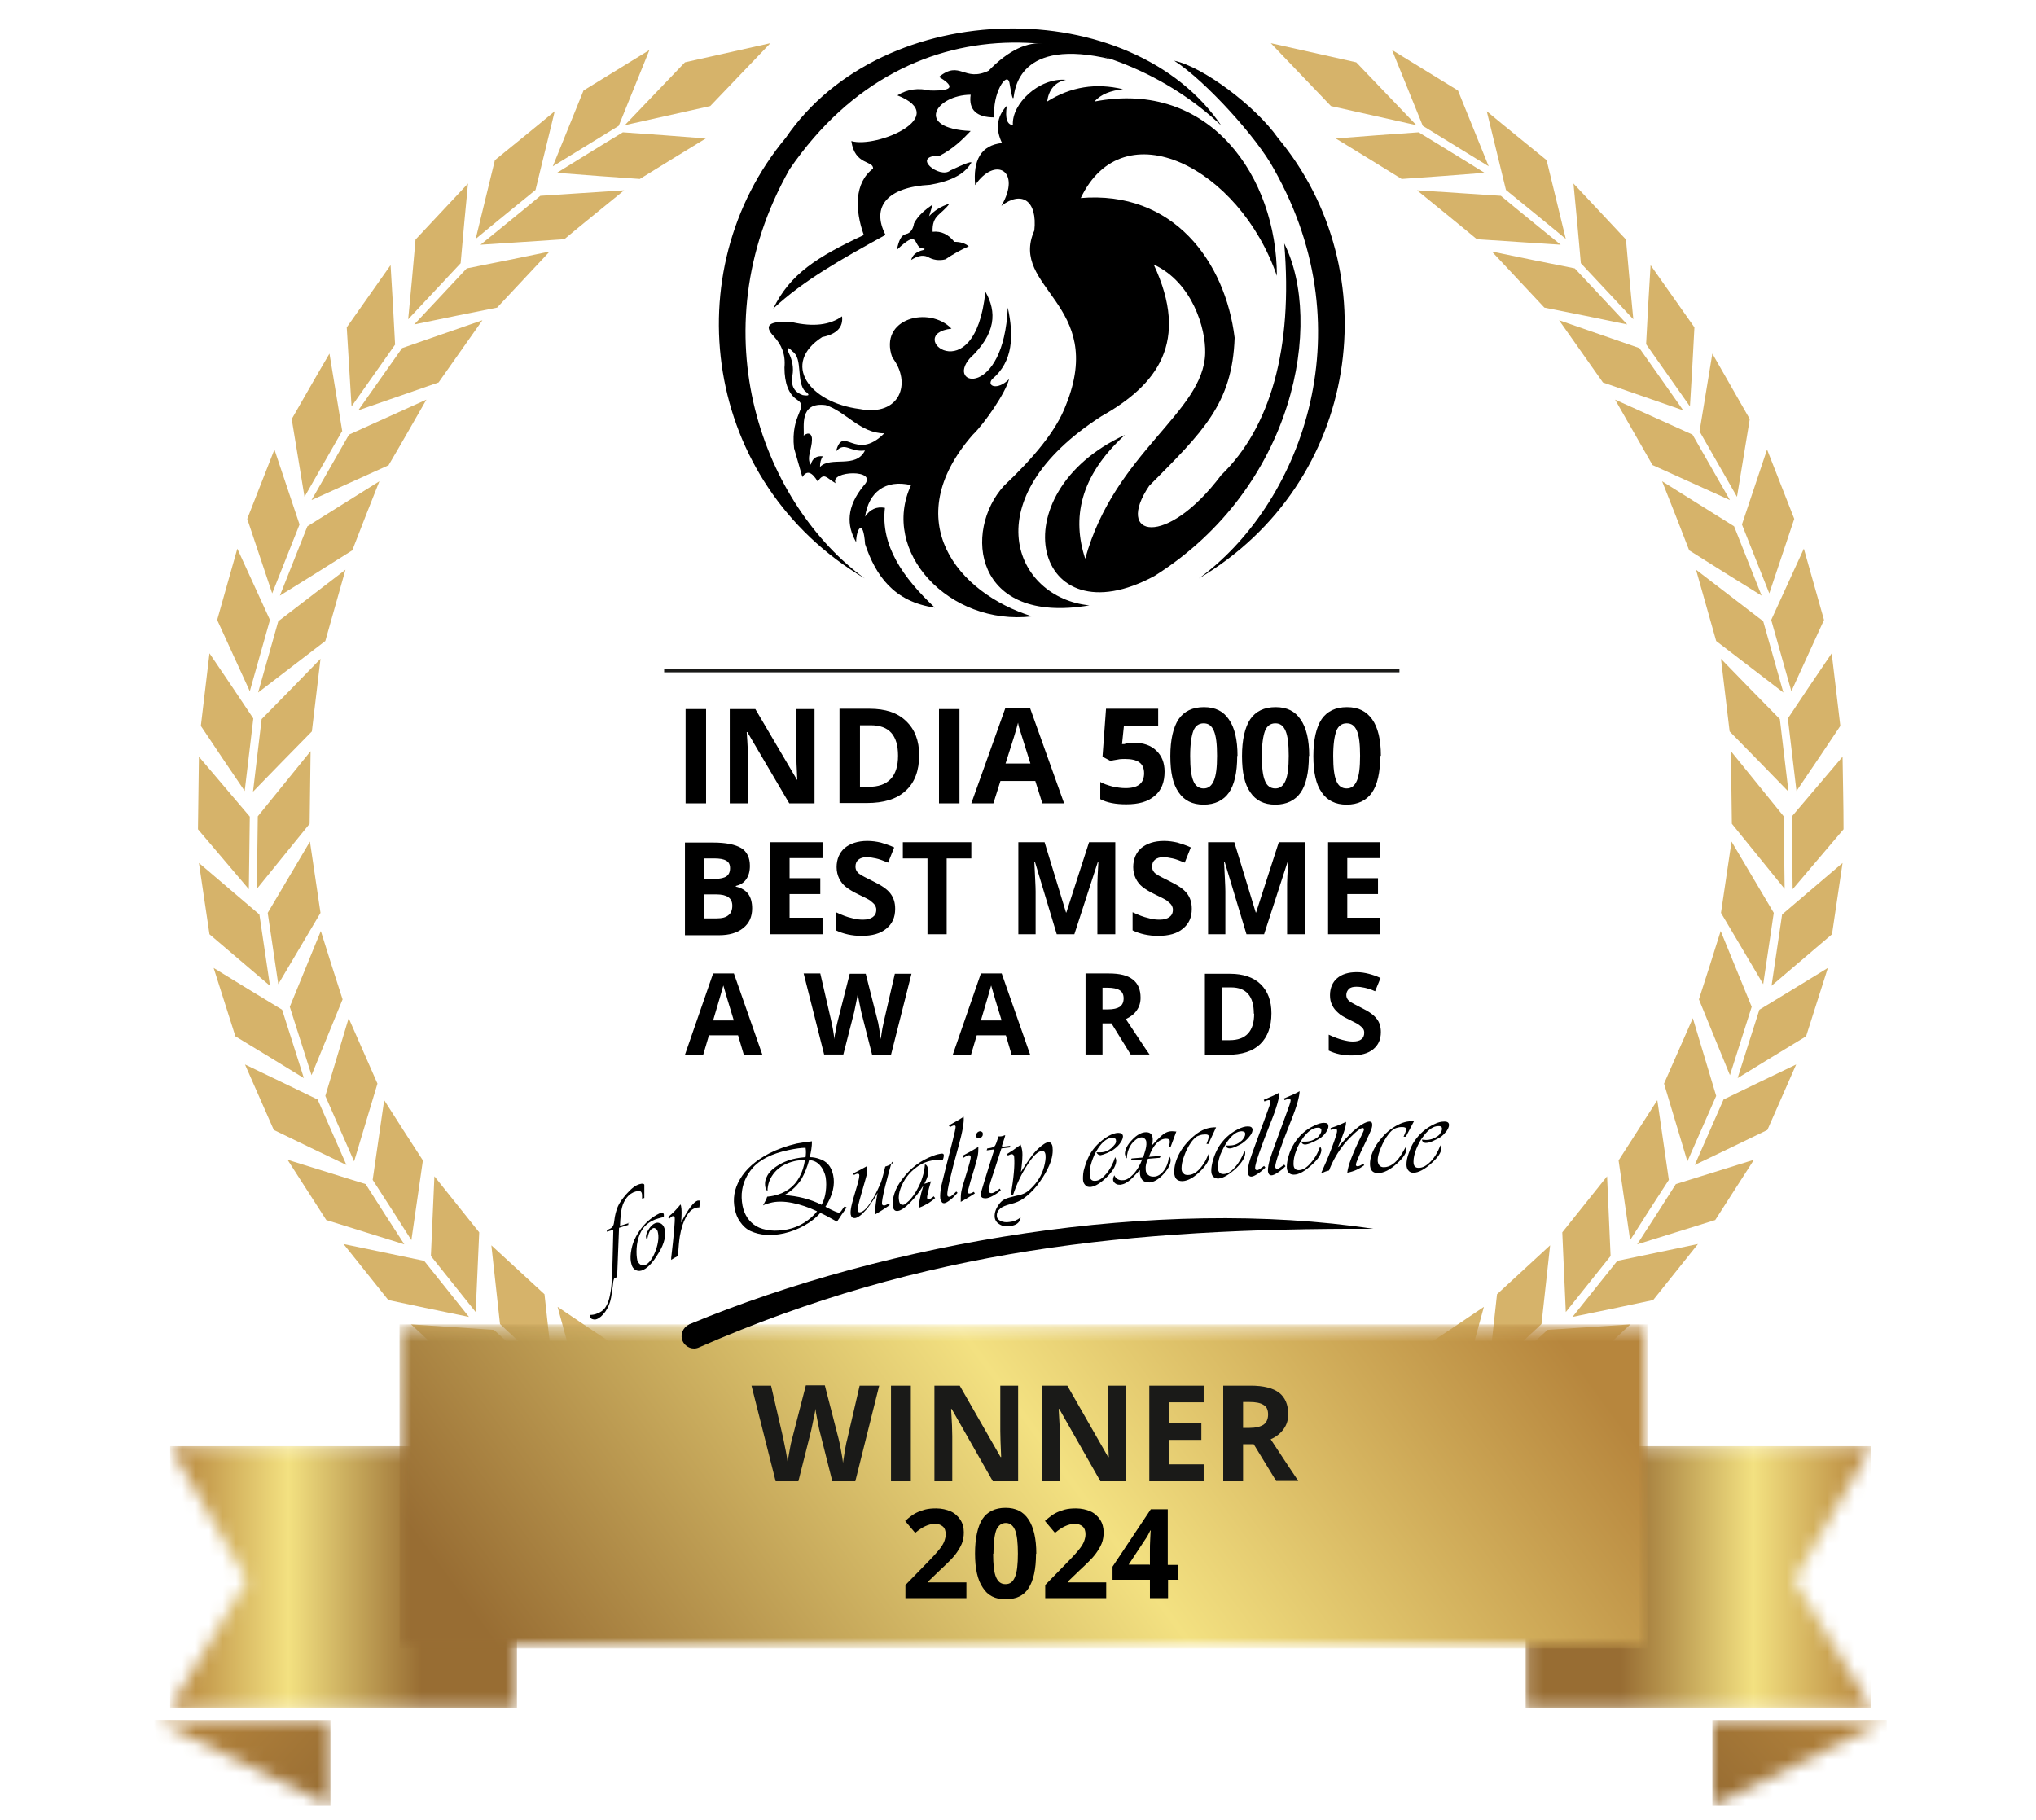
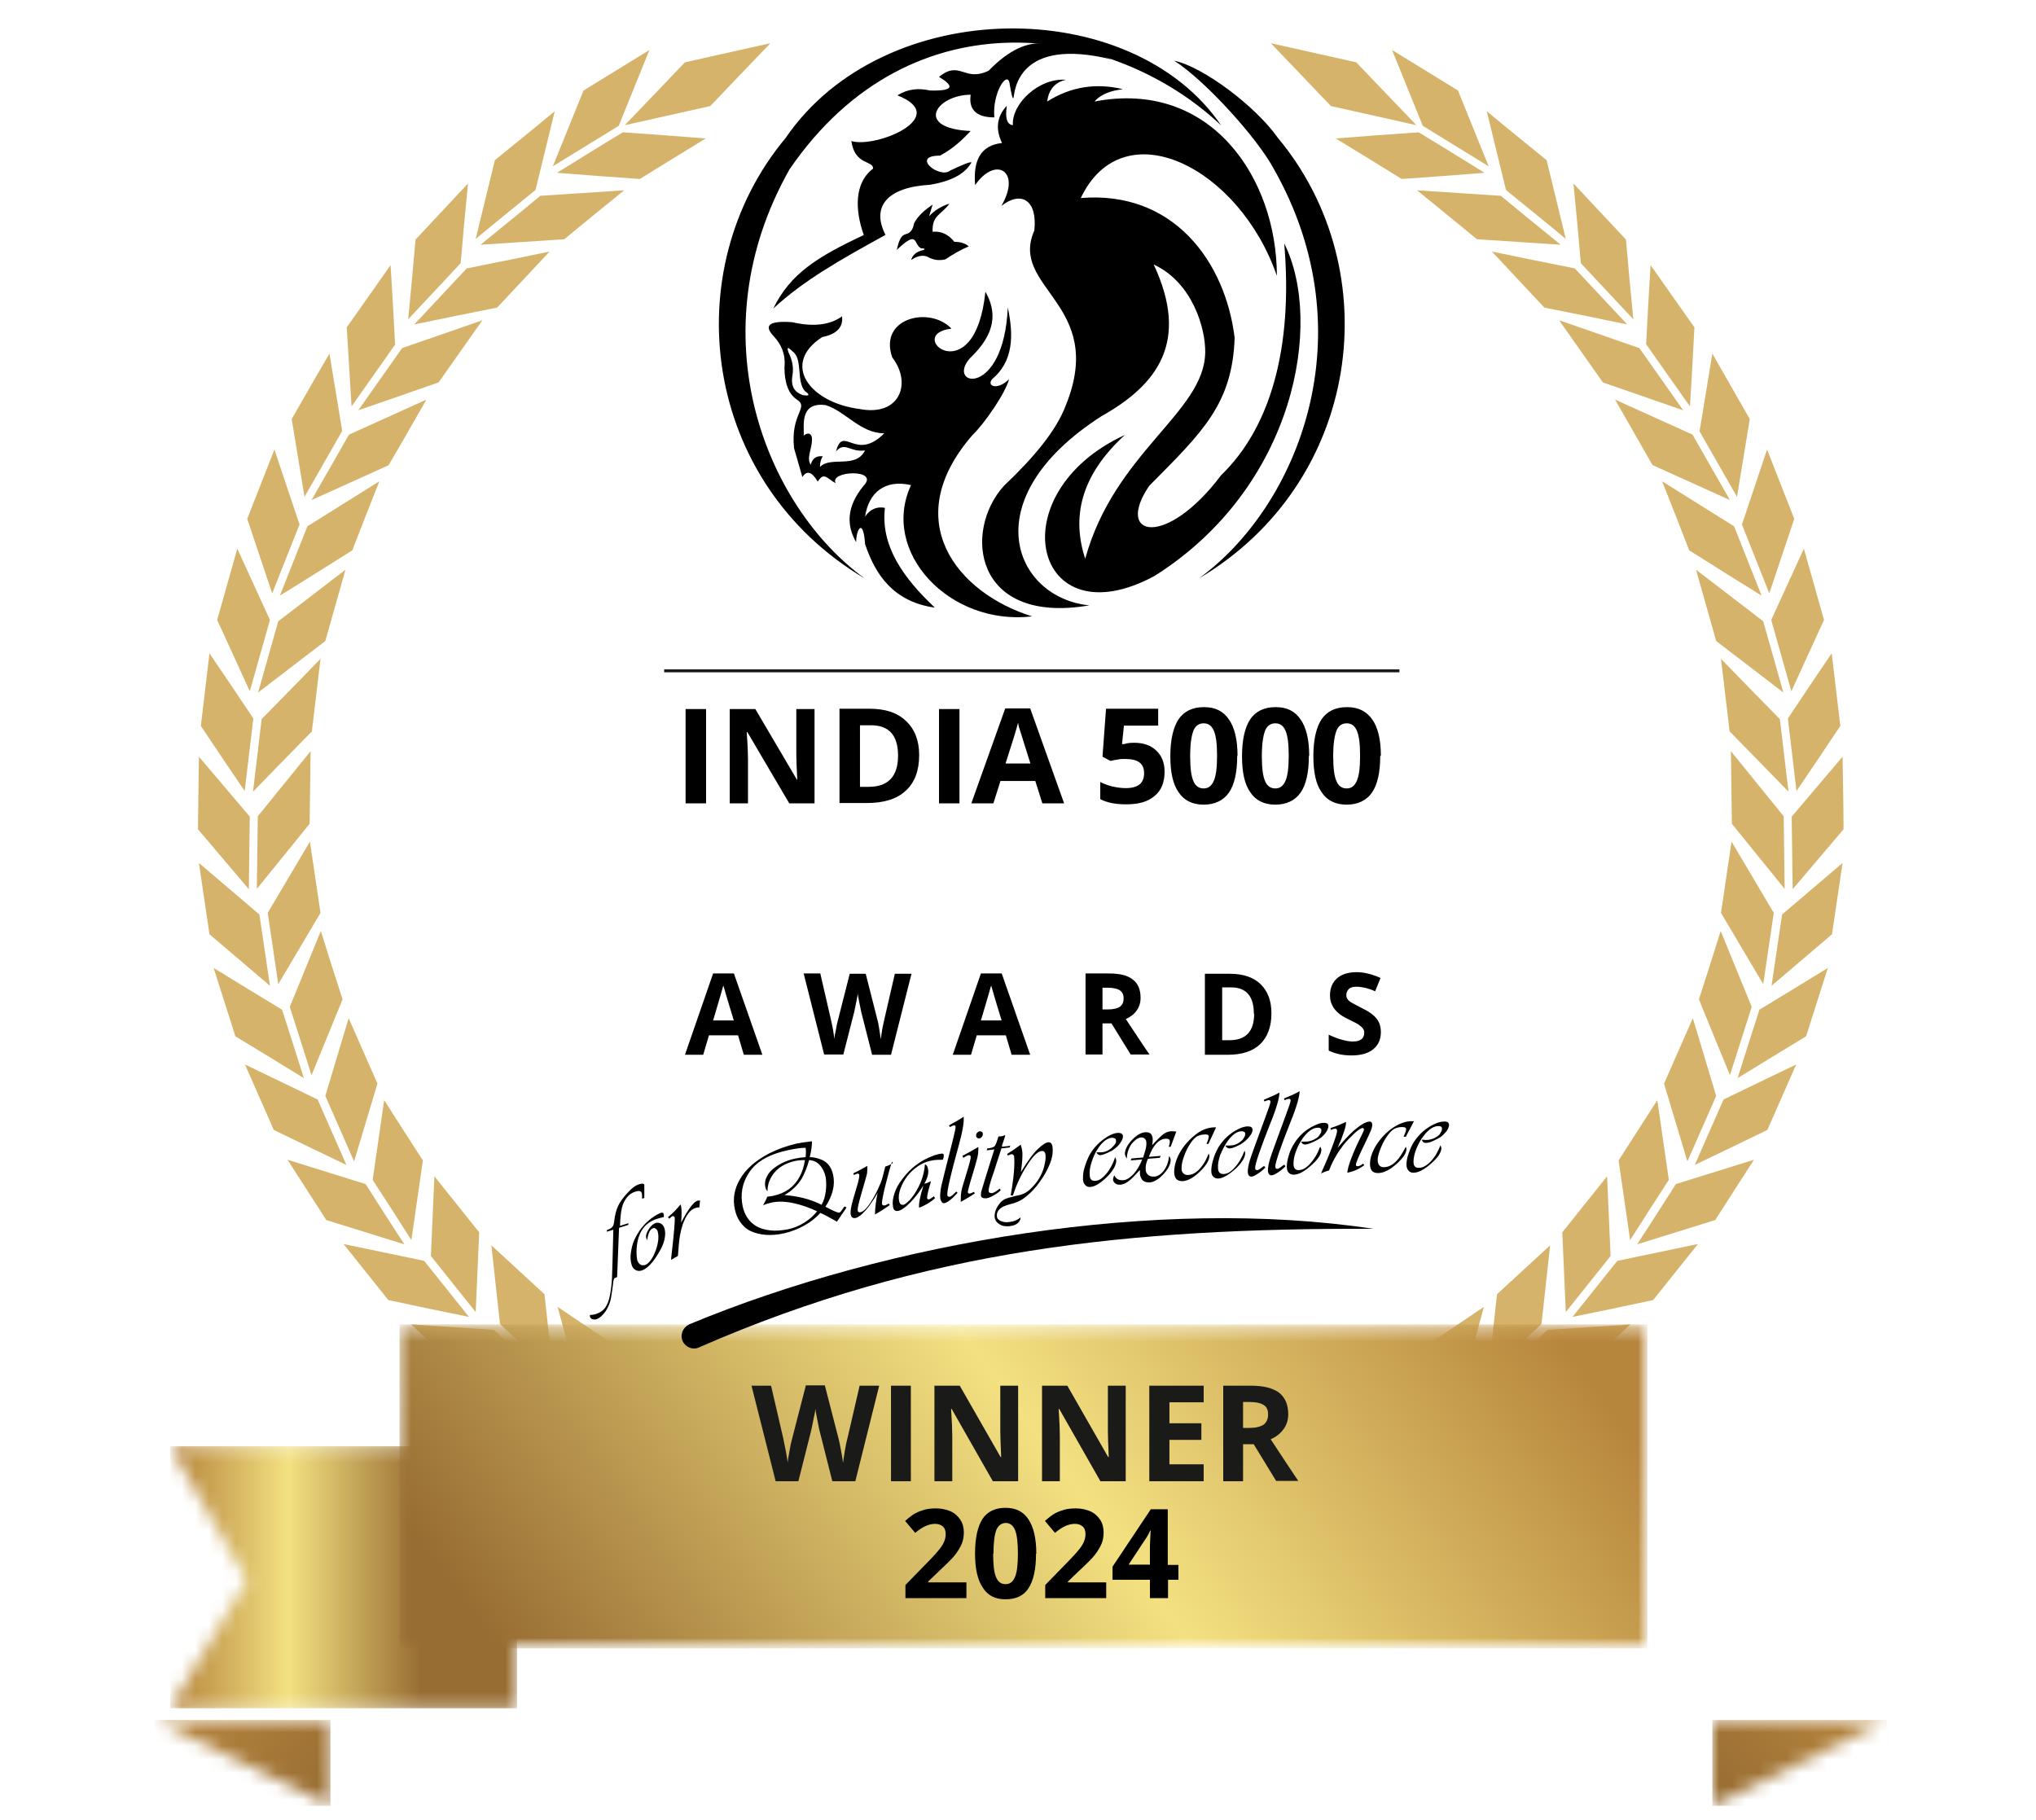
<svg xmlns="http://www.w3.org/2000/svg" width="151" height="135" viewBox="0 0 151 135" fill="none">
  <path fill-rule="evenodd" clip-rule="evenodd" d="M61.003 111.234C59.01 111.859 56.993 112.483 54.999 113.085C53.267 112.459 51.535 111.859 49.802 111.234C51.796 110.609 53.813 109.984 55.806 109.384C57.538 109.984 59.271 110.609 61.003 111.234ZM53.67 109.215C51.606 109.551 49.565 109.888 47.501 110.224C45.911 109.359 44.297 108.518 42.707 107.653C44.772 107.317 46.812 106.98 48.877 106.644C50.467 107.508 52.08 108.35 53.67 109.215ZM58.321 105.659C59.294 107.341 60.267 108.999 61.24 110.681C59.508 110.057 57.776 109.455 56.043 108.854C55.07 107.172 54.097 105.49 53.125 103.832C54.857 104.456 56.589 105.057 58.321 105.682V105.659ZM46.978 106.042C44.914 106.187 42.849 106.331 40.761 106.499C39.266 105.49 37.771 104.48 36.276 103.495C38.341 103.351 40.405 103.207 42.493 103.038C43.989 104.048 45.483 105.057 46.978 106.042ZM51.891 103.255C52.579 105.057 53.291 106.884 53.979 108.687C52.389 107.821 50.775 106.98 49.185 106.114C48.497 104.312 47.785 102.486 47.097 100.683C48.687 101.524 50.301 102.39 51.891 103.255ZM36.632 98.64C37.937 99.842 39.266 101.044 40.571 102.269C38.531 102.125 36.466 102.005 34.425 101.861C33.12 100.659 31.791 99.457 30.486 98.232C32.527 98.376 34.591 98.496 36.632 98.64ZM45.839 99.938C46.338 101.813 46.86 103.687 47.358 105.562C45.863 104.553 44.368 103.543 42.873 102.558C42.375 100.683 41.877 98.809 41.354 96.934C42.849 97.943 44.344 98.953 45.839 99.938ZM40.382 95.997C40.595 97.943 40.809 99.89 41.022 101.837C39.717 100.635 38.388 99.433 37.083 98.208C36.87 96.261 36.656 94.314 36.442 92.368C37.748 93.569 39.076 94.795 40.382 95.997ZM31.459 93.521C32.574 94.915 33.666 96.285 34.781 97.679C32.788 97.27 30.795 96.862 28.801 96.429C27.686 95.035 26.594 93.665 25.479 92.272C27.472 92.68 29.466 93.113 31.459 93.521ZM35.541 91.406C35.446 93.377 35.374 95.348 35.279 97.319C34.164 95.925 33.073 94.555 31.957 93.161C32.052 91.19 32.123 89.219 32.218 87.249C33.334 88.643 34.425 90.012 35.541 91.406ZM27.116 87.825C28.066 89.316 29.015 90.805 29.988 92.296C28.066 91.695 26.143 91.094 24.198 90.493C23.248 89.003 22.276 87.513 21.326 86.023C23.248 86.624 25.171 87.225 27.116 87.825ZM31.364 86.071C31.079 88.042 30.795 90.012 30.51 91.983C29.561 90.493 28.611 89.003 27.639 87.513C27.923 85.542 28.208 83.572 28.493 81.601C29.442 83.091 30.391 84.581 31.364 86.071ZM23.557 81.553C24.269 83.163 24.981 84.797 25.693 86.407C23.889 85.542 22.086 84.677 20.306 83.812C19.594 82.202 18.882 80.567 18.17 78.957C19.974 79.822 21.777 80.688 23.557 81.553ZM27.994 80.375C27.425 82.298 26.832 84.22 26.262 86.143C25.55 84.533 24.838 82.899 24.127 81.288C24.696 79.366 25.289 77.443 25.859 75.52C26.571 77.13 27.283 78.765 27.994 80.375ZM20.923 74.895C21.469 76.578 21.991 78.26 22.537 79.966C20.852 78.933 19.167 77.9 17.458 76.866C16.913 75.184 16.39 73.478 15.845 71.795C17.529 72.829 19.214 73.862 20.923 74.895ZM25.408 74.126C24.648 76.001 23.865 77.876 23.106 79.75C22.56 78.068 22.038 76.362 21.492 74.679C22.252 72.805 23.035 70.93 23.794 69.055C24.316 70.738 24.862 72.444 25.408 74.126ZM19.238 67.83C19.499 69.584 19.76 71.363 20.021 73.117C18.526 71.843 17.031 70.57 15.536 69.296C15.275 67.541 15.014 65.763 14.753 64.008C16.248 65.282 17.743 66.556 19.238 67.83ZM23.77 67.71C22.726 69.464 21.682 71.242 20.638 72.997C20.377 71.242 20.116 69.464 19.855 67.71C20.899 65.955 21.943 64.177 22.987 62.422C23.248 64.177 23.509 65.955 23.77 67.71ZM18.526 60.572C18.503 62.374 18.479 64.177 18.455 65.955C17.197 64.465 15.94 62.999 14.682 61.509C14.706 59.706 14.729 57.928 14.753 56.126C16.011 57.616 17.268 59.082 18.526 60.572ZM22.964 61.1C21.659 62.711 20.353 64.321 19.048 65.931C19.072 64.129 19.096 62.326 19.119 60.548C20.425 58.937 21.73 57.327 23.035 55.717C23.011 57.52 22.987 59.298 22.964 61.1ZM23.13 54.251C21.659 55.741 20.211 57.231 18.764 58.721C18.977 56.919 19.191 55.116 19.404 53.338C20.875 51.848 22.323 50.358 23.77 48.867C23.557 50.67 23.343 52.472 23.13 54.251ZM18.787 53.29C18.574 55.092 18.36 56.895 18.147 58.673C17.055 57.063 15.963 55.453 14.896 53.842C15.109 52.04 15.323 50.261 15.536 48.459C16.628 50.069 17.719 51.679 18.787 53.29ZM24.127 47.546C22.465 48.819 20.804 50.093 19.143 51.367C19.642 49.612 20.14 47.834 20.638 46.08C22.299 44.806 23.96 43.532 25.622 42.258C25.123 44.013 24.625 45.791 24.127 47.546ZM20.021 45.983C19.523 47.738 19.024 49.516 18.526 51.271C17.719 49.516 16.913 47.738 16.106 45.983C16.604 44.229 17.102 42.45 17.601 40.696C18.407 42.45 19.214 44.229 20.021 45.983ZM26.096 40.84C24.316 41.97 22.537 43.075 20.757 44.181C21.445 42.475 22.109 40.744 22.798 39.038C24.577 37.932 26.357 36.803 28.137 35.697C27.449 37.404 26.784 39.134 26.12 40.84H26.096ZM22.228 38.87C21.54 40.576 20.875 42.306 20.187 44.013C19.57 42.162 18.953 40.336 18.336 38.485C19.001 36.779 19.689 35.048 20.353 33.342C20.97 35.193 21.587 37.019 22.204 38.87H22.228ZM28.849 34.495C26.927 35.361 25.028 36.226 23.106 37.091C24.032 35.481 24.957 33.847 25.883 32.236C27.805 31.371 29.703 30.506 31.625 29.641C30.7 31.251 29.774 32.885 28.825 34.495H28.849ZM25.36 31.996C24.435 33.606 23.509 35.241 22.584 36.851C22.276 34.928 21.943 33.005 21.635 31.083C22.56 29.473 23.486 27.838 24.435 26.228C24.744 28.151 25.076 30.073 25.384 31.996H25.36ZM32.527 28.367C30.534 29.064 28.564 29.737 26.571 30.434C27.662 28.896 28.73 27.358 29.822 25.82C31.815 25.122 33.785 24.45 35.778 23.753C34.686 25.291 33.618 26.829 32.527 28.367ZM29.323 25.531C28.232 27.069 27.164 28.607 26.072 30.145C25.954 28.199 25.835 26.228 25.716 24.281C26.808 22.743 27.876 21.205 28.967 19.667C29.086 21.614 29.205 23.584 29.3 25.531H29.323ZM36.87 22.815C34.829 23.224 32.764 23.633 30.723 24.065C32.029 22.671 33.31 21.301 34.615 19.907C36.656 19.499 38.721 19.09 40.761 18.658C39.456 20.052 38.175 21.421 36.87 22.815ZM41.853 17.744C39.788 17.889 37.724 18.009 35.636 18.153C37.107 16.951 38.602 15.75 40.073 14.524C42.138 14.38 44.202 14.26 46.29 14.115C44.819 15.317 43.324 16.519 41.853 17.744ZM34.164 19.523C32.859 20.917 31.578 22.287 30.273 23.681C30.462 21.71 30.652 19.739 30.818 17.768C32.123 16.374 33.405 15.005 34.71 13.611C34.52 15.581 34.33 17.552 34.164 19.523ZM52.342 10.27C50.704 11.279 49.067 12.265 47.453 13.274C45.412 13.13 43.348 12.986 41.307 12.818C42.944 11.808 44.558 10.799 46.195 9.813C48.236 9.958 50.301 10.102 52.342 10.27ZM39.717 14.091C38.246 15.293 36.751 16.495 35.279 17.72C35.754 15.774 36.229 13.827 36.703 11.88C38.175 10.679 39.67 9.477 41.141 8.251C40.666 10.198 40.192 12.145 39.717 14.091ZM45.887 9.333C44.25 10.342 42.612 11.351 40.998 12.337C41.758 10.462 42.517 8.588 43.277 6.713C44.914 5.704 46.551 4.694 48.165 3.709C47.406 5.584 46.646 7.458 45.887 9.333ZM52.674 7.867L46.338 9.285L50.799 4.622L57.135 3.204L52.674 7.867Z" fill="#D6B36A" />
  <path fill-rule="evenodd" clip-rule="evenodd" d="M90.404 111.234C92.398 111.859 94.415 112.483 96.408 113.085C98.14 112.459 99.873 111.859 101.605 111.234C99.612 110.609 97.595 109.984 95.601 109.384C93.869 109.984 92.137 110.609 90.404 111.234ZM97.737 109.215C99.802 109.551 101.842 109.888 103.907 110.224C105.497 109.359 107.11 108.518 108.7 107.653C106.636 107.317 104.595 106.98 102.531 106.644C100.941 107.508 99.327 108.35 97.737 109.215ZM93.086 105.659C92.113 107.341 91.14 108.999 90.167 110.681C91.9 110.057 93.632 109.455 95.364 108.854C96.337 107.172 97.31 105.49 98.283 103.832C96.551 104.456 94.818 105.057 93.086 105.682V105.659ZM104.429 106.042C106.493 106.187 108.557 106.331 110.646 106.499C112.141 105.49 113.636 104.48 115.132 103.495C113.067 103.351 111.003 103.207 108.914 103.038C107.419 104.048 105.924 105.057 104.429 106.042ZM99.493 103.255C98.805 105.057 98.093 106.884 97.405 108.687C98.995 107.821 100.608 106.98 102.198 106.114C102.887 104.312 103.598 102.486 104.287 100.683C102.697 101.524 101.083 102.39 99.493 103.255ZM114.776 98.64C113.47 99.842 112.141 101.044 110.836 102.269C112.877 102.125 114.941 102.005 116.982 101.861C118.287 100.659 119.616 99.457 120.922 98.232C118.881 98.376 116.816 98.496 114.776 98.64ZM105.568 99.938C105.07 101.813 104.547 103.687 104.049 105.562C105.545 104.553 107.039 103.543 108.535 102.558C109.032 100.683 109.531 98.809 110.053 96.934C108.557 97.943 107.063 98.953 105.568 99.938ZM111.026 95.997C110.812 97.943 110.599 99.89 110.385 101.837C111.69 100.635 113.019 99.433 114.325 98.208C114.538 96.261 114.752 94.314 114.965 92.368C113.66 93.569 112.331 94.795 111.026 95.997ZM119.948 93.521C118.833 94.915 117.741 96.285 116.626 97.679C118.619 97.27 120.612 96.862 122.606 96.429C123.721 95.035 124.813 93.665 125.929 92.272C123.936 92.68 121.941 93.113 119.948 93.521ZM115.867 91.406C115.962 93.377 116.032 95.348 116.128 97.319C117.244 95.925 118.335 94.555 119.45 93.161C119.356 91.19 119.284 89.219 119.189 87.249C118.074 88.643 116.982 90.012 115.867 91.406ZM124.291 87.825C123.342 89.316 122.392 90.805 121.42 92.296C123.342 91.695 125.264 91.094 127.21 90.493C128.159 89.003 129.132 87.513 130.081 86.023C128.159 86.624 126.237 87.225 124.291 87.825ZM120.043 86.071C120.328 88.042 120.612 90.012 120.898 91.983C121.847 90.493 122.796 89.003 123.769 87.513C123.485 85.542 123.199 83.572 122.915 81.601C121.965 83.091 120.993 84.581 120.043 86.071ZM127.827 81.553C127.115 83.163 126.403 84.797 125.691 86.407C127.495 85.542 129.298 84.677 131.077 83.812C131.79 82.202 132.502 80.567 133.213 78.957C131.409 79.822 129.607 80.688 127.827 81.553ZM123.413 80.375C123.982 82.298 124.576 84.22 125.146 86.143C125.857 84.533 126.569 82.899 127.281 81.288C126.712 79.366 126.118 77.443 125.549 75.52C124.836 77.13 124.125 78.765 123.413 80.375ZM130.485 74.895C129.939 76.578 129.416 78.26 128.871 79.966C130.556 78.933 132.241 77.9 133.949 76.866C134.495 75.184 135.017 73.478 135.563 71.795C133.878 72.829 132.193 73.862 130.485 74.895ZM126 74.126C126.759 76.001 127.542 77.876 128.301 79.75C128.847 78.068 129.369 76.362 129.915 74.679C129.156 72.805 128.373 70.93 127.614 69.055C127.091 70.738 126.545 72.444 126 74.126ZM132.17 67.83C131.908 69.584 131.647 71.363 131.387 73.117C132.881 71.843 134.376 70.57 135.871 69.296C136.132 67.541 136.394 65.763 136.654 64.008C135.16 65.282 133.664 66.556 132.17 67.83ZM127.637 67.71C128.681 69.464 129.726 71.242 130.769 72.997C131.03 71.242 131.292 69.464 131.552 67.71C130.509 65.955 129.464 64.177 128.42 62.422C128.159 64.177 127.898 65.955 127.637 67.71ZM132.881 60.572C132.905 62.374 132.929 64.177 132.953 65.955C134.21 64.465 135.468 62.999 136.726 61.509C136.726 59.706 136.678 57.928 136.654 56.126C135.397 57.616 134.139 59.082 132.881 60.572ZM128.444 61.1C129.748 62.711 131.054 64.321 132.359 65.931C132.335 64.129 132.311 62.326 132.288 60.548C130.983 58.937 129.678 57.327 128.373 55.717C128.397 57.52 128.42 59.298 128.444 61.1ZM128.278 54.251C129.749 55.741 131.196 57.231 132.644 58.721C132.43 56.919 132.217 55.116 132.003 53.338C130.532 51.848 129.084 50.358 127.637 48.867C127.85 50.67 128.064 52.472 128.278 54.251ZM132.597 53.29C132.81 55.092 133.024 56.895 133.237 58.673C134.328 57.063 135.42 55.453 136.488 53.842C136.275 52.04 136.061 50.261 135.848 48.459C134.755 50.069 133.664 51.679 132.597 53.29ZM127.281 47.546C128.942 48.819 130.603 50.093 132.264 51.367C131.766 49.612 131.268 47.834 130.769 46.08C129.108 44.806 127.447 43.532 125.786 42.258C126.284 44.013 126.783 45.791 127.281 47.546ZM131.363 45.983C131.86 47.738 132.359 49.516 132.857 51.271C133.664 49.516 134.471 47.738 135.278 45.983C134.779 44.229 134.282 42.45 133.783 40.696C132.976 42.45 132.17 44.229 131.363 45.983ZM125.311 40.84C127.091 41.97 128.871 43.075 130.65 44.181C129.962 42.475 129.298 40.744 128.61 39.038C126.831 37.932 125.051 36.803 123.27 35.697C123.958 37.404 124.623 39.134 125.287 40.84H125.311ZM129.179 38.87C129.867 40.576 130.532 42.306 131.22 44.013C131.838 42.162 132.454 40.336 133.072 38.485C132.407 36.779 131.719 35.048 131.054 33.342C130.437 35.193 129.82 37.019 129.203 38.87H129.179ZM122.559 34.495C124.481 35.361 126.38 36.226 128.301 37.091C127.376 35.481 126.45 33.847 125.525 32.236C123.603 31.371 121.705 30.506 119.783 29.641C120.707 31.251 121.633 32.885 122.559 34.495ZM126.047 31.996C126.972 33.606 127.898 35.241 128.824 36.851C129.132 34.928 129.464 33.005 129.772 31.083C128.847 29.473 127.922 27.838 126.996 26.228C126.688 28.151 126.356 30.073 126.047 31.996ZM118.881 28.367C120.874 29.064 122.843 29.737 124.836 30.434C123.745 28.896 122.678 27.358 121.586 25.82C119.592 25.122 117.623 24.45 115.629 23.753C116.721 25.291 117.789 26.829 118.881 28.367ZM122.084 25.531C123.175 27.069 124.244 28.607 125.335 30.145C125.454 28.199 125.573 26.228 125.667 24.281C124.576 22.743 123.508 21.205 122.416 19.667C122.297 21.614 122.179 23.584 122.084 25.531ZM114.538 22.815C116.579 23.224 118.643 23.633 120.684 24.065C119.378 22.671 118.098 21.301 116.793 19.907C114.752 19.499 112.687 19.09 110.646 18.658C111.951 20.052 113.233 21.421 114.538 22.815ZM109.531 17.744C111.595 17.889 113.66 18.009 115.748 18.153C114.277 16.951 112.782 15.75 111.311 14.524C109.246 14.38 107.182 14.26 105.094 14.115C106.564 15.317 108.06 16.519 109.531 17.744ZM117.244 19.523C118.548 20.917 119.829 22.287 121.135 23.681C120.945 21.71 120.755 19.739 120.59 17.768C119.284 16.374 118.003 15.005 116.697 13.611C116.887 15.581 117.077 17.552 117.244 19.523ZM99.066 10.27C100.703 11.279 102.341 12.265 103.954 13.274C105.995 13.13 108.06 12.986 110.101 12.818C108.463 11.808 106.85 10.799 105.213 9.813C103.171 9.958 101.107 10.102 99.066 10.27ZM111.69 14.091C113.161 15.293 114.657 16.495 116.128 17.72C115.653 15.774 115.179 13.827 114.704 11.88C113.233 10.679 111.738 9.477 110.266 8.251C110.741 10.198 111.216 12.145 111.69 14.091ZM105.521 9.333C107.158 10.342 108.795 11.351 110.409 12.337C109.65 10.462 108.891 8.588 108.131 6.713C106.493 5.704 104.856 4.694 103.242 3.709C104.002 5.584 104.762 7.458 105.521 9.333ZM98.71 7.867L105.046 9.285L100.585 4.622L94.249 3.204L98.71 7.867Z" fill="#D6B36A" />
  <mask id="mask0_112_457" style="mask-type:luminance" maskUnits="userSpaceOnUse" x="113" y="107" width="26" height="20">
    <path d="M138.789 126.708H113.149V107.267H138.789L133.055 117.216L138.789 126.708Z" fill="white" />
  </mask>
  <g mask="url(#mask0_112_457)">
-     <path d="M138.789 107.267H113.149V126.708H138.789V107.267Z" fill="url(#paint0_linear_112_457)" />
-   </g>
+     </g>
  <mask id="mask1_112_457" style="mask-type:luminance" maskUnits="userSpaceOnUse" x="126" y="127" width="14" height="7">
    <path d="M139.929 127.576L126.996 133.945V127.576H139.929Z" fill="white" />
  </mask>
  <g mask="url(#mask1_112_457)">
    <path d="M139.929 127.576H126.996V133.945H139.929V127.576Z" fill="url(#paint1_linear_112_457)" />
  </g>
  <mask id="mask2_112_457" style="mask-type:luminance" maskUnits="userSpaceOnUse" x="12" y="107" width="27" height="20">
    <path d="M12.618 126.708H38.344V107.267H12.618L18.335 117.216L12.618 126.708Z" fill="white" />
  </mask>
  <g mask="url(#mask2_112_457)">
    <path d="M38.344 107.267H12.618V126.708H38.344V107.267Z" fill="url(#paint2_linear_112_457)" />
  </g>
  <mask id="mask3_112_457" style="mask-type:luminance" maskUnits="userSpaceOnUse" x="11" y="127" width="14" height="7">
    <path d="M11.455 127.576L24.53 133.945V127.576H11.455Z" fill="white" />
  </mask>
  <g mask="url(#mask3_112_457)">
    <path d="M24.507 127.576H11.455V133.945H24.507V127.576Z" fill="url(#paint3_linear_112_457)" />
  </g>
  <mask id="mask4_112_457" style="mask-type:luminance" maskUnits="userSpaceOnUse" x="29" y="98" width="94" height="25">
    <path d="M122.179 98.232H29.632V122.265H122.179V98.232Z" fill="white" />
  </mask>
  <g mask="url(#mask4_112_457)">
    <mask id="mask5_112_457" style="mask-type:luminance" maskUnits="userSpaceOnUse" x="28" y="98" width="95" height="25">
      <path d="M122.505 98.232H28.988V122.479H122.505V98.232Z" fill="white" />
    </mask>
    <g mask="url(#mask5_112_457)">
      <path d="M122.179 98.232H29.632V122.266H122.179V98.232Z" fill="url(#paint4_linear_112_457)" />
    </g>
  </g>
  <path d="M98.877 56.078C98.877 56.943 98.948 57.544 99.114 57.929C99.256 58.289 99.517 58.481 99.873 58.481C100.229 58.481 100.467 58.289 100.633 57.905C100.799 57.52 100.87 56.919 100.87 56.054C100.87 55.189 100.799 54.588 100.633 54.204C100.467 53.819 100.229 53.651 99.873 53.651C99.517 53.651 99.256 53.843 99.114 54.204C98.972 54.588 98.877 55.189 98.877 56.054M102.365 56.078C102.365 57.304 102.151 58.217 101.748 58.794C101.345 59.371 100.704 59.683 99.873 59.683C99.043 59.683 98.426 59.371 98.022 58.77C97.595 58.169 97.406 57.28 97.406 56.078C97.406 54.877 97.619 53.939 98.022 53.338C98.426 52.761 99.043 52.449 99.897 52.449C100.751 52.449 101.345 52.761 101.772 53.362C102.199 53.963 102.413 54.877 102.413 56.054L102.365 56.078ZM93.585 56.078C93.585 56.943 93.656 57.544 93.822 57.929C93.965 58.289 94.226 58.481 94.582 58.481C94.938 58.481 95.175 58.289 95.341 57.905C95.507 57.52 95.578 56.919 95.578 56.054C95.578 55.189 95.507 54.588 95.341 54.204C95.175 53.819 94.938 53.651 94.582 53.651C94.226 53.651 93.965 53.843 93.822 54.204C93.68 54.588 93.585 55.189 93.585 56.054V56.078ZM97.073 56.078C97.073 57.304 96.86 58.217 96.456 58.794C96.053 59.371 95.412 59.683 94.582 59.683C93.751 59.683 93.134 59.371 92.731 58.77C92.303 58.169 92.114 57.28 92.114 56.078C92.114 54.877 92.327 53.939 92.731 53.338C93.134 52.761 93.751 52.449 94.605 52.449C95.46 52.449 96.053 52.761 96.456 53.362C96.883 53.963 97.097 54.877 97.097 56.054L97.073 56.078ZM88.269 56.078C88.269 56.943 88.341 57.544 88.507 57.929C88.649 58.289 88.91 58.481 89.266 58.481C89.622 58.481 89.859 58.289 90.025 57.905C90.192 57.52 90.263 56.919 90.263 56.054C90.263 55.189 90.192 54.588 90.025 54.204C89.859 53.819 89.622 53.651 89.266 53.651C88.91 53.651 88.649 53.843 88.507 54.204C88.364 54.588 88.269 55.189 88.269 56.054V56.078ZM91.758 56.078C91.758 57.304 91.544 58.217 91.141 58.794C90.737 59.371 90.097 59.683 89.266 59.683C88.435 59.683 87.819 59.371 87.415 58.77C86.988 58.169 86.798 57.28 86.798 56.078C86.798 54.877 87.012 53.939 87.415 53.338C87.819 52.761 88.435 52.449 89.29 52.449C90.144 52.449 90.737 52.761 91.141 53.362C91.568 53.963 91.781 54.877 91.781 56.054L91.758 56.078ZM84.117 55.093C84.805 55.093 85.351 55.285 85.754 55.67C86.157 56.054 86.371 56.559 86.371 57.232C86.371 58.025 86.134 58.626 85.635 59.034C85.137 59.467 84.449 59.659 83.523 59.659C82.74 59.659 82.1 59.539 81.601 59.275V58.001C81.862 58.145 82.147 58.241 82.503 58.337C82.835 58.409 83.167 58.457 83.476 58.457C84.401 58.457 84.852 58.097 84.852 57.352C84.852 56.607 84.378 56.294 83.428 56.294C83.262 56.294 83.073 56.294 82.859 56.343C82.645 56.367 82.479 56.415 82.361 56.439L81.767 56.126L82.028 52.569H85.896V53.819H83.357L83.215 55.189H83.381C83.571 55.117 83.832 55.093 84.117 55.093ZM76.428 56.655C75.954 55.141 75.692 54.3 75.621 54.083C75.55 53.891 75.526 53.723 75.503 53.603C75.408 54.011 75.099 55.021 74.577 56.631H76.428V56.655ZM77.306 59.587L76.784 57.929H74.198L73.675 59.587H72.038L74.553 52.545H76.404L78.92 59.587H77.282H77.306ZM69.641 59.587V52.593H71.16V59.587H69.641ZM66.604 56.054C66.604 54.54 65.939 53.795 64.587 53.795H63.78V58.361H64.421C65.868 58.361 66.604 57.592 66.604 56.054ZM68.17 56.006C68.17 57.16 67.838 58.049 67.173 58.65C66.509 59.275 65.536 59.563 64.278 59.563H62.261V52.569H64.492C65.655 52.569 66.556 52.858 67.197 53.483C67.838 54.083 68.17 54.925 68.17 56.006ZM60.458 59.587H58.536L55.427 54.3H55.38C55.451 55.237 55.474 55.91 55.474 56.294V59.587H54.122V52.593H56.02L59.105 57.833H59.129C59.081 56.919 59.058 56.27 59.058 55.91V52.593H60.41V59.587H60.458ZM50.847 59.587V52.593H52.366V59.587H50.847Z" fill="black" />
-   <path d="M102.365 69.296H98.497V62.471H102.365V63.648H99.921V65.138H102.199V66.316H99.921V68.07H102.365V69.272V69.296ZM92.445 69.296L90.832 63.937H90.784C90.832 65.018 90.879 65.739 90.879 66.124V69.296H89.598V62.471H91.544L93.134 67.686H93.157L94.842 62.471H96.788V69.296H95.459V66.076C95.459 65.931 95.459 65.739 95.459 65.547C95.459 65.355 95.483 64.826 95.53 63.961H95.483L93.751 69.296H92.445ZM88.388 67.421C88.388 68.046 88.174 68.527 87.723 68.887C87.296 69.248 86.679 69.416 85.896 69.416C85.184 69.416 84.543 69.272 83.998 69.007V67.662C84.448 67.878 84.828 68.022 85.16 68.094C85.469 68.191 85.754 68.214 86.015 68.214C86.323 68.214 86.56 68.142 86.727 68.022C86.893 67.902 86.988 67.734 86.988 67.469C86.988 67.325 86.94 67.229 86.869 67.109C86.798 67.013 86.679 66.917 86.537 66.796C86.394 66.7 86.11 66.556 85.659 66.34C85.255 66.148 84.947 65.955 84.733 65.787C84.52 65.619 84.353 65.403 84.235 65.162C84.116 64.922 84.045 64.633 84.045 64.321C84.045 63.72 84.259 63.24 84.638 62.903C85.042 62.567 85.611 62.374 86.323 62.374C86.679 62.374 87.011 62.422 87.32 62.495C87.628 62.591 87.96 62.687 88.317 62.855L87.865 63.985C87.51 63.84 87.201 63.72 86.964 63.672C86.727 63.624 86.489 63.576 86.276 63.576C86.015 63.576 85.801 63.648 85.659 63.768C85.516 63.889 85.445 64.057 85.445 64.273C85.445 64.393 85.469 64.513 85.54 64.609C85.588 64.706 85.682 64.802 85.825 64.874C85.944 64.97 86.252 65.114 86.727 65.355C87.367 65.667 87.794 65.955 88.032 66.268C88.269 66.58 88.388 66.941 88.388 67.397V67.421ZM78.374 69.296L76.76 63.937H76.713C76.76 65.018 76.807 65.739 76.807 66.124V69.296H75.526V62.471H77.472L79.062 67.686H79.085L80.77 62.471H82.716V69.296H81.387V66.076C81.387 65.931 81.387 65.739 81.387 65.547C81.387 65.355 81.411 64.826 81.459 63.961H81.411L79.679 69.296H78.374ZM70.21 69.296H68.787V63.672H66.959V62.471H72.038V63.672H70.21V69.296ZM66.39 67.421C66.39 68.046 66.176 68.527 65.725 68.887C65.298 69.248 64.681 69.416 63.898 69.416C63.186 69.416 62.546 69.272 62 69.007V67.662C62.451 67.878 62.83 68.022 63.163 68.094C63.471 68.191 63.756 68.214 64.017 68.214C64.325 68.214 64.563 68.142 64.729 68.022C64.895 67.902 64.99 67.734 64.99 67.469C64.99 67.325 64.942 67.229 64.871 67.109C64.8 67.013 64.681 66.917 64.539 66.796C64.397 66.7 64.112 66.556 63.661 66.34C63.258 66.148 62.949 65.955 62.736 65.787C62.522 65.619 62.356 65.403 62.237 65.162C62.118 64.922 62.047 64.633 62.047 64.321C62.047 63.72 62.261 63.24 62.641 62.903C63.044 62.567 63.614 62.374 64.325 62.374C64.681 62.374 65.013 62.422 65.322 62.495C65.63 62.591 65.963 62.687 66.319 62.855L65.868 63.985C65.512 63.84 65.203 63.72 64.966 63.672C64.729 63.624 64.492 63.576 64.278 63.576C64.017 63.576 63.803 63.648 63.661 63.768C63.519 63.889 63.447 64.057 63.447 64.273C63.447 64.393 63.471 64.513 63.542 64.609C63.59 64.706 63.685 64.802 63.827 64.874C63.946 64.97 64.254 65.114 64.729 65.355C65.37 65.667 65.797 65.955 66.034 66.268C66.271 66.58 66.39 66.941 66.39 67.397V67.421ZM61.003 69.296H57.135V62.471H61.003V63.648H58.559V65.138H60.837V66.316H58.559V68.07H61.003V69.272V69.296ZM52.223 66.34V68.118H53.149C53.552 68.118 53.837 68.046 54.027 67.878C54.216 67.734 54.311 67.493 54.311 67.181C54.311 66.604 53.908 66.34 53.125 66.34H52.247H52.223ZM52.223 65.186H53.054C53.433 65.186 53.718 65.114 53.884 64.994C54.05 64.874 54.145 64.681 54.145 64.393C54.145 64.129 54.05 63.937 53.86 63.84C53.671 63.72 53.362 63.672 52.959 63.672H52.199V65.186H52.223ZM50.799 62.495H52.888C53.837 62.495 54.525 62.639 54.976 62.903C55.403 63.167 55.616 63.624 55.616 64.225C55.616 64.633 55.522 64.97 55.332 65.234C55.142 65.499 54.881 65.643 54.572 65.715V65.763C54.999 65.859 55.308 66.052 55.498 66.316C55.688 66.58 55.783 66.941 55.783 67.373C55.783 67.998 55.569 68.479 55.118 68.839C54.667 69.2 54.074 69.368 53.315 69.368H50.799V62.543V62.495Z" fill="black" />
  <path d="M102.412 76.554C102.412 77.106 102.222 77.515 101.843 77.828C101.463 78.14 100.917 78.284 100.229 78.284C99.588 78.284 99.043 78.164 98.544 77.924V76.746C98.948 76.938 99.28 77.058 99.564 77.131C99.849 77.203 100.087 77.251 100.324 77.251C100.609 77.251 100.822 77.203 100.965 77.082C101.107 76.986 101.178 76.818 101.178 76.602C101.178 76.482 101.154 76.385 101.083 76.289C101.012 76.193 100.917 76.121 100.798 76.025C100.68 75.929 100.419 75.809 100.039 75.616C99.683 75.448 99.398 75.28 99.232 75.112C99.043 74.944 98.9 74.775 98.805 74.559C98.686 74.343 98.639 74.102 98.639 73.814C98.639 73.285 98.829 72.853 99.161 72.564C99.517 72.252 100.015 72.108 100.632 72.108C100.941 72.108 101.226 72.156 101.51 72.228C101.795 72.3 102.08 72.396 102.388 72.54L101.985 73.525C101.676 73.381 101.415 73.309 101.202 73.261C100.988 73.213 100.798 73.189 100.585 73.189C100.348 73.189 100.158 73.237 100.039 73.357C99.921 73.477 99.849 73.622 99.849 73.79C99.849 73.91 99.873 74.006 99.921 74.078C99.968 74.174 100.063 74.246 100.158 74.319C100.276 74.391 100.537 74.535 100.965 74.751C101.51 75.016 101.89 75.28 102.104 75.568C102.317 75.833 102.412 76.169 102.412 76.554ZM92.991 75.184C92.991 73.886 92.422 73.237 91.306 73.237H90.642V77.154H91.188C92.398 77.154 93.015 76.506 93.015 75.184H92.991ZM94.296 75.16C94.296 76.145 94.012 76.914 93.466 77.443C92.92 77.972 92.113 78.236 91.045 78.236H89.361V72.228H91.235C92.208 72.228 92.968 72.492 93.49 72.997C94.035 73.525 94.296 74.246 94.296 75.16ZM81.767 75.905V78.212H80.509V72.204H82.242C83.048 72.204 83.642 72.348 84.021 72.66C84.401 72.949 84.591 73.405 84.591 74.006C84.591 74.367 84.496 74.679 84.306 74.944C84.116 75.232 83.831 75.424 83.499 75.592C84.401 76.938 84.971 77.828 85.255 78.212H83.855L82.431 75.905H81.767ZM81.767 74.871H82.17C82.574 74.871 82.859 74.799 83.048 74.679C83.238 74.535 83.333 74.343 83.333 74.054C83.333 73.766 83.238 73.574 83.048 73.453C82.859 73.333 82.55 73.261 82.147 73.261H81.767V74.895V74.871ZM74.292 75.713C73.889 74.415 73.675 73.67 73.628 73.501C73.58 73.333 73.533 73.189 73.509 73.093C73.414 73.453 73.153 74.319 72.749 75.689H74.292V75.713ZM75.028 78.236L74.6 76.794H72.441L72.014 78.236H70.661L72.749 72.204H74.292L76.404 78.236H75.051H75.028ZM66.105 78.236H64.681L63.875 75.064C63.875 75.064 63.803 74.727 63.732 74.367C63.661 74.006 63.614 73.79 63.614 73.646C63.614 73.79 63.566 74.03 63.495 74.367C63.424 74.703 63.376 74.919 63.352 75.064L62.546 78.212H61.122L59.603 72.204H60.837L61.596 75.496C61.739 76.097 61.834 76.626 61.881 77.082C61.881 76.914 61.929 76.674 62 76.362C62.047 76.025 62.118 75.785 62.166 75.592L63.02 72.228H64.207L65.061 75.592C65.109 75.737 65.156 75.977 65.203 76.289C65.251 76.602 65.298 76.866 65.322 77.082C65.346 76.866 65.393 76.602 65.441 76.289C65.512 75.977 65.559 75.713 65.607 75.52L66.366 72.228H67.6L66.082 78.236H66.105ZM54.43 75.713C54.027 74.415 53.813 73.67 53.766 73.501C53.718 73.333 53.671 73.189 53.647 73.093C53.552 73.453 53.291 74.319 52.888 75.689H54.43V75.713ZM55.166 78.236L54.738 76.794H52.579L52.152 78.236H50.799L52.888 72.204H54.43L56.542 78.236H55.189H55.166Z" fill="black" />
  <path d="M49.257 49.757H103.789" stroke="#1A1A18" stroke-width="0.22" stroke-miterlimit="2.61" />
  <path d="M106.826 84.941C106.826 84.941 106.898 85.085 106.898 85.157C106.898 85.47 106.66 85.83 106.209 86.239C105.664 86.743 105.189 86.984 104.833 86.984C104.667 86.984 104.548 86.936 104.454 86.816C104.358 86.719 104.311 86.551 104.311 86.383C104.311 86.143 104.358 85.854 104.476 85.542C104.595 85.205 104.714 84.917 104.88 84.677C105.26 84.1 105.758 83.667 106.375 83.379C106.66 83.235 106.898 83.187 107.135 83.187C107.371 83.187 107.467 83.283 107.467 83.451C107.467 83.571 107.395 83.739 107.277 83.908C107.135 84.076 106.992 84.244 106.803 84.364C106.636 84.46 106.447 84.556 106.233 84.653C106.02 84.749 105.853 84.773 105.734 84.773C105.592 84.773 105.497 84.701 105.45 84.532C105.569 84.532 105.688 84.556 105.758 84.556C106.067 84.556 106.352 84.46 106.588 84.292C106.707 84.22 106.803 84.124 106.85 84.004C106.921 83.908 106.944 83.811 106.944 83.715C106.944 83.643 106.921 83.595 106.874 83.571C106.826 83.523 106.755 83.523 106.684 83.523C106.328 83.523 105.948 83.763 105.592 84.244C105.355 84.532 105.189 84.869 105.046 85.205C104.904 85.566 104.833 85.878 104.833 86.167C104.833 86.479 104.951 86.623 105.213 86.623C105.497 86.623 105.782 86.479 106.091 86.167C106.399 85.854 106.636 85.446 106.826 84.965M104.88 83.138L104.263 84.316H104.097C104.216 84.052 104.287 83.859 104.287 83.763C104.287 83.643 104.192 83.595 103.979 83.595C103.765 83.595 103.599 83.643 103.433 83.715C103.29 83.787 103.124 83.932 102.982 84.124C102.744 84.436 102.555 84.773 102.412 85.133C102.27 85.494 102.175 85.782 102.175 86.047C102.175 86.215 102.222 86.335 102.294 86.431C102.365 86.527 102.484 86.575 102.626 86.575C103.077 86.575 103.504 86.287 103.884 85.71C103.955 85.614 104.073 85.398 104.263 85.061C104.287 85.109 104.311 85.181 104.311 85.229C104.311 85.518 104.073 85.878 103.623 86.287C103.1 86.767 102.626 87.008 102.199 87.008C101.795 87.008 101.606 86.792 101.606 86.335C101.606 85.878 101.772 85.422 102.08 84.917C102.436 84.388 102.839 83.956 103.314 83.643C103.789 83.331 104.24 83.162 104.69 83.162C104.738 83.162 104.786 83.162 104.88 83.162V83.138ZM101.107 86.311L101.178 86.431C100.822 86.695 100.419 86.888 99.921 86.984C99.968 86.479 100.324 85.518 101.012 84.148C101.107 83.956 101.155 83.835 101.155 83.787C101.155 83.715 101.131 83.667 101.06 83.667C100.965 83.667 100.751 83.787 100.466 84.052C100.182 84.316 99.921 84.58 99.66 84.893C99.232 85.446 98.853 86.07 98.568 86.816C98.449 86.84 98.236 86.912 97.975 87.032C98.236 86.455 98.521 85.806 98.782 85.109C99.043 84.412 99.185 83.98 99.161 83.859C99.161 83.763 99.114 83.715 99.019 83.715C98.972 83.715 98.876 83.739 98.687 83.811V83.667C99.09 83.547 99.47 83.379 99.826 83.211C99.826 83.235 99.826 83.283 99.826 83.283C99.826 83.547 99.636 84.172 99.209 85.133C99.636 84.629 100.016 84.22 100.348 83.908C100.87 83.451 101.273 83.211 101.558 83.187C101.7 83.187 101.772 83.259 101.772 83.427C101.772 83.523 101.748 83.667 101.677 83.835C101.606 84.004 101.463 84.34 101.226 84.821C100.775 85.734 100.561 86.263 100.561 86.383C100.561 86.479 100.609 86.503 100.68 86.503C100.775 86.503 100.917 86.455 101.06 86.335L101.107 86.311ZM97.927 85.061C97.927 85.061 97.999 85.205 97.999 85.278C97.999 85.59 97.785 85.95 97.334 86.359C96.788 86.864 96.337 87.128 95.958 87.128C95.792 87.128 95.673 87.08 95.578 86.984C95.483 86.888 95.436 86.743 95.436 86.551C95.436 86.311 95.483 86.022 95.578 85.71C95.673 85.374 95.815 85.085 95.981 84.821C96.337 84.244 96.836 83.787 97.453 83.499C97.737 83.355 97.975 83.283 98.188 83.283C98.426 83.283 98.521 83.355 98.521 83.547C98.521 83.667 98.449 83.835 98.331 84.004C98.212 84.172 98.046 84.34 97.856 84.46C97.69 84.556 97.524 84.653 97.287 84.749C97.073 84.845 96.907 84.893 96.788 84.893C96.646 84.893 96.551 84.821 96.504 84.677C96.622 84.677 96.741 84.677 96.812 84.677C97.121 84.677 97.405 84.58 97.643 84.412C97.761 84.34 97.832 84.244 97.904 84.124C97.975 84.028 97.999 83.932 97.999 83.835C97.999 83.763 97.975 83.715 97.927 83.691C97.88 83.643 97.809 83.643 97.737 83.643C97.382 83.643 97.002 83.908 96.646 84.388C96.432 84.701 96.243 85.013 96.124 85.374C95.981 85.734 95.934 86.047 95.934 86.335C95.934 86.647 96.076 86.792 96.314 86.792C96.599 86.792 96.883 86.623 97.168 86.311C97.453 85.999 97.714 85.59 97.88 85.109L97.927 85.061ZM96.385 80.927C96.385 81.288 96.195 82.033 95.744 83.138C94.961 85.109 94.581 86.239 94.581 86.527C94.581 86.647 94.629 86.695 94.748 86.695C94.819 86.695 94.985 86.575 95.246 86.383L95.341 86.503C95.151 86.695 94.937 86.864 94.748 86.984C94.558 87.104 94.415 87.176 94.297 87.176C94.225 87.176 94.154 87.152 94.107 87.08C94.059 87.008 94.036 86.912 94.036 86.816C94.036 86.599 94.083 86.311 94.202 85.926C94.32 85.542 94.724 84.46 95.365 82.706C95.602 82.081 95.721 81.721 95.721 81.624C95.721 81.528 95.673 81.504 95.578 81.504C95.554 81.504 95.436 81.528 95.27 81.6L95.222 81.48C95.792 81.24 96.171 81.072 96.361 80.951L96.385 80.927ZM94.89 81.024C94.89 81.384 94.7 82.129 94.249 83.235C93.466 85.205 93.086 86.335 93.086 86.623C93.086 86.743 93.134 86.792 93.252 86.792C93.324 86.792 93.49 86.671 93.751 86.479L93.846 86.599C93.656 86.792 93.442 86.96 93.252 87.08C93.063 87.2 92.92 87.272 92.802 87.272C92.731 87.272 92.659 87.248 92.612 87.176C92.564 87.104 92.541 87.008 92.541 86.912C92.541 86.695 92.588 86.407 92.707 86.022C92.825 85.638 93.229 84.556 93.87 82.802C94.107 82.177 94.225 81.817 94.225 81.721C94.225 81.624 94.178 81.6 94.083 81.6C94.059 81.6 93.941 81.624 93.775 81.697L93.727 81.576C94.297 81.336 94.676 81.168 94.866 81.048L94.89 81.024ZM92.28 85.302C92.28 85.302 92.351 85.446 92.351 85.518C92.351 85.83 92.137 86.191 91.71 86.623C91.164 87.128 90.713 87.392 90.358 87.416C90.191 87.416 90.073 87.368 89.978 87.272C89.883 87.176 89.835 87.032 89.835 86.84C89.835 86.599 89.883 86.311 89.978 85.999C90.073 85.662 90.215 85.374 90.358 85.109C90.713 84.532 91.188 84.076 91.805 83.763C92.09 83.619 92.327 83.547 92.541 83.547C92.778 83.547 92.873 83.619 92.897 83.787C92.897 83.908 92.849 84.076 92.707 84.244C92.588 84.412 92.422 84.58 92.232 84.725C92.09 84.845 91.9 84.941 91.686 85.037C91.473 85.133 91.307 85.181 91.188 85.181C91.046 85.181 90.951 85.109 90.879 84.965C90.998 84.965 91.117 84.965 91.188 84.965C91.496 84.965 91.781 84.869 91.995 84.677C92.114 84.605 92.185 84.508 92.256 84.388C92.327 84.292 92.351 84.196 92.351 84.1C92.351 84.028 92.327 83.98 92.28 83.956C92.232 83.932 92.161 83.908 92.09 83.908C91.734 83.908 91.378 84.172 91.022 84.677C90.808 84.989 90.642 85.326 90.5 85.662C90.381 86.022 90.31 86.335 90.334 86.623C90.334 86.936 90.476 87.08 90.737 87.08C91.022 87.08 91.307 86.912 91.591 86.575C91.876 86.263 92.114 85.854 92.303 85.35L92.28 85.302ZM90.191 83.619L89.622 84.845H89.479C89.598 84.58 89.646 84.388 89.646 84.292C89.646 84.172 89.527 84.124 89.313 84.148C89.1 84.148 88.934 84.22 88.767 84.292C88.625 84.388 88.483 84.532 88.341 84.725C88.127 85.037 87.937 85.398 87.818 85.758C87.676 86.119 87.629 86.431 87.629 86.671C87.629 86.84 87.676 86.96 87.771 87.032C87.842 87.128 87.961 87.152 88.103 87.152C88.554 87.152 88.957 86.816 89.313 86.239C89.385 86.143 89.503 85.902 89.646 85.566C89.669 85.614 89.693 85.686 89.693 85.734C89.693 86.022 89.503 86.383 89.076 86.816C88.578 87.32 88.127 87.585 87.7 87.609C87.296 87.609 87.106 87.416 87.083 86.96C87.083 86.503 87.201 86.047 87.486 85.518C87.795 84.965 88.198 84.532 88.649 84.172C89.1 83.811 89.551 83.643 90.002 83.619C90.049 83.619 90.096 83.619 90.191 83.619ZM87.249 83.908C87.106 84.292 86.964 84.677 86.822 85.061H86.679C86.751 84.845 86.774 84.701 86.751 84.629C86.751 84.508 86.656 84.46 86.466 84.46C85.944 84.484 85.516 84.941 85.208 85.806L86.086 85.734L86.015 85.878L85.137 85.95C85.018 86.215 84.947 86.479 84.971 86.743C84.971 86.936 85.042 87.056 85.161 87.152C85.279 87.248 85.398 87.272 85.564 87.272C85.849 87.272 86.11 87.104 86.323 86.816C86.537 86.527 86.656 86.191 86.703 85.758C86.774 85.83 86.822 85.926 86.822 86.047C86.822 86.359 86.632 86.743 86.205 87.176C85.896 87.489 85.564 87.681 85.255 87.705C85.042 87.705 84.876 87.657 84.757 87.561C84.638 87.44 84.567 87.272 84.544 87.08C84.544 86.984 84.544 86.912 84.544 86.792C84.496 86.816 84.401 86.936 84.211 87.128C83.974 87.392 83.761 87.585 83.594 87.681C83.428 87.801 83.262 87.849 83.096 87.873C82.954 87.873 82.835 87.873 82.716 87.777C82.621 87.705 82.55 87.609 82.55 87.489C82.55 87.416 82.574 87.296 82.645 87.176C82.764 87.44 82.978 87.561 83.286 87.537C83.547 87.537 83.784 87.368 84.069 87.08C84.33 86.792 84.544 86.431 84.71 85.999L83.855 86.07L83.927 85.926L84.781 85.854C84.781 85.854 84.828 85.686 84.9 85.47C84.995 85.181 85.042 84.917 85.018 84.725C85.018 84.605 84.971 84.532 84.9 84.46C84.828 84.388 84.757 84.364 84.662 84.364C84.52 84.364 84.354 84.436 84.211 84.556C84.069 84.677 83.927 84.821 83.832 84.989C83.666 85.278 83.571 85.59 83.571 85.926C83.499 85.83 83.452 85.734 83.428 85.59C83.428 85.278 83.594 84.917 83.998 84.508C84.33 84.172 84.662 83.98 84.995 83.98C85.303 83.98 85.469 84.124 85.493 84.484C85.493 84.605 85.493 84.749 85.445 84.941L85.516 84.869C85.801 84.556 86.015 84.364 86.134 84.244C86.371 84.028 86.632 83.908 86.893 83.908C86.988 83.908 87.106 83.908 87.225 83.932L87.249 83.908ZM82.716 85.854C82.716 85.854 82.788 85.999 82.788 86.07C82.788 86.383 82.598 86.767 82.194 87.2C81.672 87.729 81.221 88.017 80.865 88.041C80.699 88.041 80.581 88.017 80.486 87.897C80.391 87.801 80.32 87.657 80.32 87.465C80.32 87.224 80.32 86.936 80.438 86.599C80.533 86.263 80.652 85.974 80.794 85.686C81.126 85.085 81.601 84.629 82.194 84.268C82.455 84.124 82.716 84.028 82.93 84.028C83.144 84.028 83.262 84.1 83.286 84.268C83.286 84.388 83.238 84.556 83.12 84.725C83.001 84.917 82.859 85.061 82.669 85.205C82.526 85.326 82.337 85.422 82.123 85.518C81.91 85.614 81.743 85.662 81.625 85.686C81.482 85.686 81.388 85.614 81.316 85.47C81.435 85.47 81.554 85.47 81.625 85.47C81.933 85.47 82.194 85.35 82.432 85.157C82.526 85.061 82.621 84.965 82.693 84.869C82.764 84.773 82.788 84.653 82.764 84.58C82.764 84.508 82.74 84.46 82.669 84.436C82.621 84.412 82.55 84.388 82.479 84.388C82.123 84.412 81.767 84.677 81.435 85.181C81.221 85.494 81.079 85.83 80.96 86.191C80.842 86.551 80.794 86.864 80.818 87.152C80.818 87.465 80.984 87.609 81.221 87.585C81.506 87.585 81.767 87.392 82.052 87.056C82.337 86.719 82.55 86.311 82.716 85.806V85.854ZM75.692 84.893C75.692 84.893 75.787 85.157 75.811 85.35C75.858 85.71 75.811 86.239 75.716 86.936C76.214 86.119 76.641 85.518 77.021 85.181C77.33 84.893 77.591 84.725 77.757 84.725C77.828 84.725 77.899 84.725 77.97 84.821C78.018 84.893 78.065 84.989 78.065 85.133C78.113 85.59 77.994 86.095 77.709 86.671C77.496 87.128 77.211 87.537 76.903 87.945C76.594 88.33 76.262 88.642 75.93 88.882C75.668 89.075 75.336 89.219 74.933 89.315C74.577 89.411 74.34 89.507 74.197 89.627C74.007 89.796 73.913 89.964 73.936 90.204C73.936 90.373 74.055 90.493 74.221 90.565C74.387 90.637 74.601 90.685 74.862 90.637C75.17 90.613 75.455 90.493 75.692 90.3C75.692 90.421 75.645 90.517 75.597 90.589C75.455 90.805 75.218 90.901 74.885 90.949C74.577 90.973 74.34 90.949 74.126 90.805C73.913 90.685 73.794 90.493 73.77 90.276C73.746 89.94 73.865 89.603 74.174 89.219C74.269 89.099 74.411 89.003 74.553 88.93C74.719 88.859 74.98 88.786 75.384 88.69C75.668 88.642 75.858 88.57 76.001 88.498C76.143 88.426 76.309 88.306 76.475 88.137C76.926 87.705 77.258 87.176 77.425 86.575C77.519 86.215 77.567 85.926 77.543 85.686C77.519 85.446 77.425 85.35 77.258 85.374C76.974 85.398 76.618 85.734 76.191 86.407C75.763 87.056 75.408 87.801 75.123 88.666H74.957C75.194 87.344 75.265 86.383 75.218 85.854C75.218 85.686 75.123 85.59 75.004 85.614C74.957 85.614 74.862 85.662 74.743 85.71L74.696 85.59C74.696 85.59 74.885 85.47 75.147 85.302C75.431 85.085 75.597 84.989 75.621 84.965L75.692 84.893ZM74.933 84.965L74.885 85.109L74.269 85.181C74.221 85.326 74.102 85.71 73.889 86.359C73.794 86.647 73.699 86.984 73.557 87.368C73.391 87.873 73.319 88.186 73.319 88.306C73.319 88.45 73.414 88.498 73.533 88.498C73.699 88.498 73.889 88.354 74.15 88.161L74.221 88.282C74.055 88.45 73.865 88.57 73.651 88.69C73.438 88.81 73.248 88.882 73.106 88.882C72.892 88.882 72.773 88.834 72.75 88.666C72.75 88.57 72.75 88.426 72.821 88.234C72.868 88.041 73.058 87.465 73.367 86.455C73.58 85.782 73.699 85.398 73.746 85.253L73.177 85.326L73.224 85.181C73.509 85.157 73.699 85.085 73.77 85.013C73.841 84.941 73.936 84.677 74.055 84.292C74.102 84.292 74.126 84.292 74.15 84.292C74.292 84.292 74.435 84.244 74.553 84.196C74.553 84.268 74.458 84.532 74.316 84.965V85.061L74.909 84.989L74.933 84.965ZM72.679 83.908C72.679 83.908 72.773 83.908 72.821 83.956C72.868 83.98 72.892 84.028 72.892 84.1C72.892 84.172 72.892 84.244 72.821 84.316C72.773 84.388 72.702 84.436 72.631 84.436C72.584 84.436 72.513 84.436 72.465 84.388C72.418 84.364 72.394 84.316 72.394 84.244C72.394 84.172 72.394 84.1 72.465 84.028C72.513 83.956 72.584 83.932 72.655 83.908H72.679ZM72.56 85.085V85.133C72.56 85.326 72.56 85.542 72.489 85.854C72.418 86.143 72.251 86.743 71.967 87.657C71.848 88.089 71.777 88.354 71.777 88.426C71.777 88.498 71.848 88.546 71.943 88.522C71.99 88.522 72.085 88.474 72.228 88.402L72.299 88.522C71.777 88.858 71.421 89.051 71.255 89.147C71.255 88.859 71.255 88.594 71.302 88.354C71.35 88.113 71.468 87.705 71.658 87.104C71.895 86.335 72.014 85.902 71.99 85.806C71.99 85.71 71.943 85.686 71.848 85.686C71.777 85.686 71.634 85.758 71.445 85.878L71.374 85.734C71.753 85.542 72.133 85.326 72.536 85.085H72.56ZM71.468 82.826C71.516 83.187 71.397 83.932 71.065 85.109C70.496 87.152 70.234 88.33 70.258 88.618C70.258 88.738 70.329 88.786 70.448 88.762C70.519 88.762 70.685 88.618 70.922 88.378L71.017 88.474C70.828 88.69 70.662 88.858 70.472 89.003C70.282 89.147 70.163 89.219 70.045 89.243C69.973 89.243 69.902 89.243 69.855 89.171C69.807 89.099 69.76 89.027 69.736 88.906C69.712 88.69 69.736 88.378 69.807 87.993C69.902 87.609 70.163 86.503 70.638 84.677C70.804 84.028 70.875 83.667 70.875 83.571C70.875 83.499 70.804 83.451 70.733 83.475C70.709 83.475 70.59 83.523 70.448 83.595L70.377 83.475C70.899 83.187 71.278 82.97 71.468 82.826ZM69.261 88.762L69.356 88.858C69.238 88.979 69.048 89.123 68.858 89.243C68.644 89.363 68.431 89.483 68.17 89.579C68.122 89.339 68.217 88.81 68.478 87.945C68.17 88.426 67.861 88.834 67.529 89.171C67.126 89.579 66.817 89.796 66.58 89.82C66.366 89.844 66.248 89.724 66.224 89.459C66.177 89.171 66.224 88.859 66.343 88.498C66.461 88.137 66.651 87.801 66.912 87.465C67.529 86.623 68.289 86.07 69.19 85.734C69.427 85.638 69.641 85.59 69.831 85.566C69.926 85.566 69.973 85.566 69.997 85.662C69.997 85.734 69.997 85.854 69.926 86.022C69.712 86.022 69.499 86.022 69.285 86.047C68.787 86.119 68.36 86.287 67.98 86.575C67.41 86.984 67.031 87.513 66.794 88.137C66.675 88.45 66.627 88.762 66.675 89.027C66.699 89.267 66.817 89.387 66.983 89.363C67.102 89.363 67.244 89.219 67.458 89.027C67.648 88.81 67.838 88.57 68.004 88.258C68.36 87.633 68.55 87.008 68.597 86.359C68.739 86.407 68.811 86.551 68.834 86.743C68.882 87.032 68.787 87.392 68.55 87.801C68.692 87.777 68.858 87.705 69.048 87.609C68.834 88.33 68.739 88.762 68.763 88.858C68.763 88.93 68.811 88.979 68.906 88.955C68.953 88.955 69.095 88.859 69.285 88.714L69.261 88.762ZM66.153 86.167C66.01 86.599 65.844 87.224 65.654 87.969C65.465 88.738 65.393 89.171 65.417 89.291C65.417 89.387 65.488 89.411 65.583 89.411C65.678 89.411 65.773 89.339 65.915 89.267L65.987 89.387C65.821 89.507 65.465 89.748 64.895 90.084C64.895 89.603 64.966 89.075 65.085 88.474C64.919 88.786 64.729 89.075 64.539 89.339C64.349 89.627 64.136 89.844 63.946 90.036C63.732 90.228 63.566 90.325 63.424 90.349C63.329 90.349 63.258 90.349 63.21 90.3C63.139 90.252 63.115 90.18 63.092 90.084C63.068 89.916 63.092 89.724 63.139 89.483C63.187 89.243 63.353 88.642 63.638 87.705C63.709 87.44 63.732 87.272 63.732 87.176C63.732 87.08 63.661 87.032 63.566 87.056C63.519 87.056 63.448 87.104 63.329 87.152L63.282 87.032C63.732 86.816 64.065 86.623 64.326 86.479C64.326 86.671 64.326 86.864 64.302 87.056C64.254 87.248 64.112 87.753 63.875 88.57C63.685 89.219 63.59 89.627 63.614 89.772C63.614 89.892 63.709 89.94 63.804 89.916C64.088 89.868 64.421 89.483 64.824 88.762C65.037 88.378 65.204 88.017 65.322 87.729C65.441 87.416 65.536 87.008 65.654 86.527C65.821 86.479 66.01 86.407 66.224 86.263L66.153 86.167ZM59.77 85.133C59.39 85.133 58.963 85.205 58.488 85.302C57.23 85.566 56.329 86.022 55.783 86.671C55.403 87.128 55.142 87.657 55.047 88.234C54.976 88.642 55 89.051 55.071 89.435C55.213 90.132 55.569 90.637 56.091 90.949C56.376 91.118 56.732 91.214 57.135 91.262C57.539 91.31 57.966 91.262 58.393 91.19C58.868 91.094 59.271 90.925 59.651 90.685C60.03 90.445 60.339 90.18 60.6 89.844C59.983 89.555 59.366 89.339 58.749 89.219C58.132 89.099 57.586 89.099 57.135 89.219C56.946 89.267 56.756 89.315 56.59 89.411C56.732 89.147 56.851 88.93 56.898 88.762C57.112 88.738 57.278 88.714 57.373 88.69C58.251 88.498 58.892 88.041 59.295 87.296C59.508 86.912 59.627 86.503 59.698 86.047C59.413 86.047 59.153 86.07 58.939 86.119C58.322 86.263 57.824 86.527 57.468 86.936C57.112 87.344 56.922 87.825 56.922 88.354C56.827 88.258 56.779 88.161 56.756 88.017C56.708 87.729 56.756 87.465 56.922 87.176C57.112 86.84 57.468 86.551 57.966 86.287C58.298 86.119 58.63 85.999 59.01 85.926C59.224 85.878 59.461 85.854 59.746 85.83C59.77 85.614 59.793 85.398 59.746 85.133H59.77ZM60.007 86.047C59.864 86.575 59.675 87.032 59.461 87.416C59.153 87.921 58.725 88.33 58.179 88.642C59.153 88.714 60.078 88.93 60.932 89.363C61.098 89.075 61.193 88.738 61.241 88.378C61.288 88.017 61.288 87.681 61.241 87.344C61.169 86.96 61.003 86.647 60.814 86.431C60.6 86.191 60.339 86.07 60.03 86.047H60.007ZM60.22 84.653C60.22 85.061 60.149 85.446 60.054 85.83C60.315 85.83 60.529 85.878 60.742 85.95C61.312 86.119 61.644 86.503 61.786 87.128C61.953 87.873 61.763 88.666 61.217 89.507C61.81 89.82 62.142 89.964 62.237 89.94C62.309 89.94 62.38 89.844 62.475 89.7C62.546 89.579 62.617 89.507 62.641 89.483L62.783 89.555C62.712 89.675 62.593 89.868 62.427 90.084C62.285 90.3 62.166 90.493 62.071 90.613C61.478 90.276 61.075 90.06 60.837 89.964C60.529 90.325 60.125 90.637 59.651 90.901C59.176 91.166 58.678 91.358 58.156 91.478C57.183 91.694 56.352 91.622 55.664 91.31C55.356 91.166 55.095 90.925 54.881 90.613C54.691 90.349 54.573 90.036 54.501 89.7C54.335 88.93 54.454 88.186 54.881 87.465C55.308 86.719 56.044 86.07 57.064 85.542C57.681 85.229 58.369 84.989 59.081 84.821C59.437 84.749 59.817 84.701 60.22 84.653ZM51.915 89.075L51.867 89.555C51.867 89.555 51.654 89.555 51.583 89.603C51.203 89.7 50.894 90.108 50.633 90.829C50.538 91.118 50.467 91.406 50.42 91.694C50.372 91.983 50.325 92.487 50.277 93.16C50.088 93.257 49.922 93.353 49.779 93.449V93.305C49.993 91.502 50.064 90.517 50.04 90.325C50.04 90.228 49.969 90.204 49.898 90.204C49.85 90.204 49.755 90.276 49.637 90.397L49.542 90.276C49.898 89.988 50.206 89.675 50.467 89.339C50.491 89.387 50.515 89.435 50.515 89.483C50.562 89.7 50.562 90.108 50.515 90.685C51.037 89.675 51.464 89.123 51.749 89.051C51.796 89.051 51.867 89.051 51.962 89.051L51.915 89.075ZM49.233 90.276C49.067 90.3 48.949 90.348 48.83 90.373C48.142 90.565 47.667 90.973 47.43 91.598C47.311 91.887 47.24 92.223 47.216 92.584C47.193 92.944 47.216 93.233 47.264 93.473C47.311 93.617 47.382 93.713 47.477 93.785C47.572 93.857 47.691 93.857 47.833 93.833C47.976 93.785 48.118 93.665 48.26 93.473C48.403 93.281 48.521 93.04 48.64 92.728C48.83 92.175 48.877 91.718 48.782 91.358C48.759 91.262 48.711 91.19 48.64 91.142C48.569 91.094 48.521 91.07 48.45 91.094C48.213 91.166 48.071 91.454 47.999 91.983C47.976 91.935 47.952 91.887 47.928 91.839C47.881 91.694 47.928 91.526 48.023 91.334C48.213 90.973 48.426 90.781 48.64 90.709C48.782 90.661 48.901 90.709 49.02 90.757C49.139 90.829 49.233 90.949 49.281 91.118C49.352 91.358 49.352 91.622 49.281 91.935C49.21 92.247 49.067 92.584 48.854 92.92C48.403 93.689 47.976 94.122 47.572 94.242C47.406 94.29 47.264 94.266 47.121 94.194C46.979 94.098 46.884 93.978 46.837 93.785C46.765 93.545 46.742 93.257 46.789 92.92C46.837 92.584 46.908 92.271 47.05 91.959C47.359 91.286 47.786 90.757 48.332 90.349C48.593 90.156 48.83 90.036 48.996 89.964C49.139 89.916 49.21 89.964 49.233 90.084C49.233 90.132 49.233 90.204 49.233 90.325V90.276ZM46.599 90.709V90.853L45.911 91.07L45.769 94.722C45.769 94.722 45.603 94.795 45.555 94.819C45.531 94.867 45.508 94.939 45.484 95.059C45.437 95.54 45.365 95.948 45.318 96.261C45.247 96.645 45.104 96.982 44.891 97.294C44.677 97.582 44.464 97.775 44.25 97.847C44.131 97.895 44.036 97.871 43.942 97.847C43.847 97.823 43.776 97.751 43.752 97.655C43.752 97.63 43.752 97.582 43.752 97.534C43.918 97.534 44.06 97.51 44.203 97.462C44.487 97.366 44.725 97.222 44.891 96.982C45.057 96.741 45.175 96.429 45.247 96.02C45.318 95.66 45.365 95.251 45.389 94.771C45.413 94.29 45.437 93.16 45.484 91.382V91.214L45.009 91.358V91.238C45.009 91.238 45.104 91.214 45.175 91.166C45.294 91.118 45.365 91.07 45.437 90.973C45.508 90.877 45.531 90.757 45.555 90.565C45.603 90.132 45.697 89.796 45.816 89.507C45.935 89.219 46.148 88.93 46.433 88.594C46.813 88.161 47.145 87.897 47.454 87.825C47.643 87.777 47.738 87.777 47.786 87.873C47.786 87.897 47.786 88.017 47.786 88.186V88.858L47.62 88.906C47.62 88.714 47.62 88.57 47.596 88.498C47.548 88.33 47.406 88.306 47.145 88.378C46.884 88.45 46.647 88.618 46.481 88.834C46.315 89.051 46.196 89.291 46.125 89.579C46.053 89.868 46.006 90.325 45.982 90.925L46.67 90.709H46.599Z" fill="black" />
  <path fill-rule="evenodd" clip-rule="evenodd" d="M51.108 98.232C65.963 92.055 85.92 88.738 101.843 91.142C83.879 91.094 68.55 92.632 51.844 99.938C51.393 100.154 50.847 99.938 50.633 99.481C50.42 99.025 50.633 98.472 51.084 98.255" fill="black" />
  <path fill-rule="evenodd" clip-rule="evenodd" d="M80.153 14.693C83.309 8.059 91.923 12.409 94.699 20.46C94.699 13.178 89.763 5.872 81.173 7.531C81.648 6.978 82.407 6.714 83.285 6.617C81.292 6.137 79.417 6.425 77.661 7.531C77.78 6.665 78.231 6.089 79.061 5.92C77.044 5.752 75.003 7.723 75.122 9.285C74.695 9.237 74.529 8.804 74.671 7.843C73.888 8.684 73.841 9.622 74.315 10.607C72.749 10.775 72.156 11.881 72.322 13.731C73.817 11.544 75.787 12.674 74.268 15.269C75.763 14.116 76.949 14.861 76.712 17.096C74.814 21.374 82.075 22.527 79.061 30.026C78.349 31.948 76.641 33.967 74.458 36.034C71.42 39.375 72.203 46.368 80.793 44.902C75.217 44.35 72.108 37.02 81.695 30.867C85.848 28.536 88.245 25.339 85.563 19.619C88.434 20.941 89.431 24.378 89.384 26.18C89.289 30.603 82.668 33.535 80.485 41.442C79.512 38.486 80.034 35.361 83.427 32.261C73.983 36.611 76.664 47.57 85.634 42.715C96.099 36.106 98.164 23.873 95.245 18.057C95.91 25.844 94.201 31.732 90.57 35.241C86.489 40.672 82.644 39.855 85.231 36.034C89.194 32.045 91.401 29.954 91.567 25.051C90.879 19.427 87.034 14.092 80.105 14.693" fill="black" />
  <path fill-rule="evenodd" clip-rule="evenodd" d="M64.16 33.39C63.495 34.808 61.597 33.798 60.814 34.639C60.814 34.303 60.885 34.039 61.027 33.846C60.6 33.798 60.268 33.943 60.126 34.471C59.793 33.967 60.221 33.294 60.221 32.621C60.244 32.212 59.983 31.996 59.603 32.308C59.675 31.707 59.224 29.785 61.241 30.049C62.712 30.506 63.804 32.14 65.583 32.14C63.424 34.303 62.546 31.443 62 33.486C62.665 32.717 63.021 33.558 64.136 33.414M59.746 29.04C60.126 29.328 59.959 29.376 59.532 29.304C58.939 29.088 58.63 28.679 58.773 27.838C58.868 27.285 58.773 26.733 58.488 26.156C58.346 25.771 58.393 25.675 58.797 26.084C59.556 26.612 59.034 28.319 59.722 29.04H59.746ZM67.577 35.961C65.251 40.912 70.401 46.44 76.547 45.719C70.994 43.988 66.604 38.605 72.133 32.26C73.035 31.395 74.577 29.136 74.838 28.126C73.96 28.992 73.153 28.631 73.581 28.126C75.147 26.805 75.194 24.906 74.743 22.815C74.435 29.544 70.14 28.655 71.919 26.588C73.889 24.738 73.936 23.128 73.082 21.637C72.299 29.28 66.936 24.786 70.567 24.377C68.953 22.671 65.133 23.584 66.177 26.516C67.648 28.415 66.746 30.914 63.756 30.337C60.007 29.857 57.919 26.973 60.98 25.002C62.048 24.786 62.546 24.281 62.451 23.464C61.549 24.113 60.315 24.257 58.749 23.897C57.017 23.776 56.614 24.137 57.397 24.954C57.942 25.555 58.275 26.252 58.18 27.261C58.18 28.415 58.488 29.232 59.105 29.64C60.031 30.241 58.607 30.674 58.892 33.246L59.508 35.385C59.841 34.856 60.221 35 60.648 35.721C61.122 34.976 61.312 35.481 61.977 35.841C61.478 34.904 65.251 34.76 64.065 36.009C62.76 37.596 62.783 38.965 63.495 40.215C63.495 39.278 64.017 38.34 64.16 40.359C64.943 42.691 66.295 44.637 69.333 45.07C66.984 42.859 65.299 40.48 65.631 37.668C65.014 37.547 64.516 37.788 64.16 38.317C64.421 36.538 65.631 35.529 67.577 35.985V35.961Z" fill="black" />
  <path fill-rule="evenodd" clip-rule="evenodd" d="M68.312 18.418C67.719 18.13 68.146 16.976 66.509 18.538C66.675 17.817 66.817 17.457 67.197 17.36C67.529 17.288 67.719 17 67.79 16.567C68.099 15.966 68.645 15.534 69.167 15.173L68.906 16.039C69.262 15.654 69.736 15.318 70.424 15.101C69.784 15.966 69.119 15.943 69.167 17.192C69.831 17.12 70.353 17.409 70.781 17.937C71.208 17.937 71.564 18.033 71.848 18.274C71.279 18.514 70.686 18.851 70.116 19.235C69.641 19.355 69.191 19.283 68.787 19.043C68.384 18.875 67.98 19.019 67.577 19.283C67.672 18.923 67.957 18.658 68.502 18.538C68.645 18.466 68.574 18.418 68.289 18.418" fill="black" />
  <path fill-rule="evenodd" clip-rule="evenodd" d="M65.654 17.432C62.427 19.21 59.627 20.772 57.349 22.887C58.606 20.316 60.576 19.066 64.064 17.432C63.4 15.581 63.352 13.562 64.752 12.505C64.776 11.88 63.4 12.288 63.139 10.462C64.99 11.015 70.59 8.659 66.556 7.073C67.315 6.593 68.122 6.52 68.976 6.713C70.922 6.761 70.638 6.304 69.641 5.703C71.207 4.43 71.492 6.112 73.319 5.247C74.814 3.709 76.19 3.084 77.496 3.228C79.418 3.396 81.055 3.805 82.431 4.405C75.526 2.723 75.265 6.689 75.17 7.241C75.099 7.434 75.004 6.953 74.861 6.112C74.648 5.271 73.58 6.977 73.746 8.707C72.441 8.707 71.824 8.155 71.99 7.025C69.403 7.049 67.79 9.525 71.99 9.717C71.373 10.366 70.709 11.015 69.712 11.543C67.481 11.543 69.712 13.298 70.471 12.649C71.492 12.168 72.251 11.856 71.99 12.144C71.468 12.985 70.4 13.466 68.976 13.706C65.82 13.875 64.586 15.317 65.678 17.432" fill="black" />
  <path fill-rule="evenodd" clip-rule="evenodd" d="M94.771 10.222C103.006 20.1 100.941 35.793 88.91 42.907C96.266 37.572 101.416 24.81 94.487 12.553C93.276 10.27 89.385 5.968 87.083 4.502C89.242 4.959 93.134 7.891 94.771 10.222Z" fill="black" />
  <path fill-rule="evenodd" clip-rule="evenodd" d="M90.571 9.308C83.927 -0.449 65.559 -0.425 58.274 10.222C50.04 20.099 52.105 35.793 64.136 42.907C56.779 37.572 51.63 24.81 58.559 12.553C67.671 -0.738 82.74 1.882 90.571 9.308Z" fill="black" />
  <path d="M92.192 107.144V109.866H90.721V102.779H92.747C93.707 102.779 94.39 102.952 94.859 103.297C95.307 103.643 95.542 104.183 95.542 104.896C95.542 105.307 95.435 105.674 95.2 105.998C94.966 106.322 94.646 106.581 94.24 106.754C95.286 108.353 95.968 109.369 96.288 109.844H94.646L92.982 107.121H92.192V107.144ZM92.192 105.912H92.662C93.131 105.912 93.472 105.825 93.707 105.674C93.921 105.523 94.049 105.264 94.049 104.918C94.049 104.572 93.942 104.335 93.707 104.205C93.472 104.054 93.131 103.989 92.64 103.989H92.192V105.912ZM89.27 109.866H85.238V102.779H89.27V104.011H86.731V105.566H89.099V106.798H86.731V108.613H89.27V109.844V109.866ZM83.489 109.866H81.611L78.561 104.507H78.518C78.582 105.458 78.603 106.128 78.603 106.538V109.866H77.281V102.779H79.158L82.187 108.073H82.23C82.187 107.144 82.166 106.495 82.166 106.128V102.779H83.489V109.866ZM75.51 109.866H73.633L70.582 104.507H70.539C70.603 105.458 70.625 106.128 70.625 106.538V109.866H69.302V102.779H71.179L74.209 108.073H74.251C74.209 107.144 74.187 106.495 74.187 106.128V102.779H75.51V109.866ZM66.081 109.866V102.779H67.553V109.866H66.081ZM63.414 109.866H61.729L60.79 106.149C60.747 106.02 60.705 105.739 60.619 105.328C60.534 104.918 60.492 104.637 60.47 104.486C60.47 104.659 60.406 104.939 60.321 105.328C60.236 105.718 60.193 105.998 60.15 106.149L59.212 109.866H57.526L55.734 102.779H57.185L58.081 106.647C58.23 107.36 58.358 107.986 58.422 108.504C58.422 108.31 58.486 108.029 58.55 107.64C58.614 107.251 58.678 106.948 58.742 106.733L59.766 102.757H61.174L62.198 106.733C62.241 106.905 62.305 107.187 62.369 107.554C62.433 107.921 62.497 108.224 62.518 108.504C62.561 108.246 62.603 107.943 62.667 107.554C62.731 107.187 62.795 106.862 62.859 106.647L63.755 102.779H65.206L63.435 109.866H63.414Z" fill="#1A1A18" />
  <path d="M71.695 118.536H67.151V117.564L68.773 115.901C69.263 115.404 69.562 115.058 69.711 114.864C69.861 114.669 69.967 114.497 70.031 114.324C70.095 114.151 70.138 113.978 70.138 113.805C70.138 113.546 70.074 113.352 69.924 113.222C69.775 113.092 69.583 113.028 69.349 113.028C69.093 113.028 68.858 113.092 68.623 113.2C68.388 113.308 68.132 113.481 67.876 113.697L67.13 112.812C67.45 112.53 67.706 112.336 67.919 112.228C68.132 112.12 68.367 112.033 68.602 111.969C68.858 111.903 69.135 111.882 69.434 111.882C69.839 111.882 70.202 111.969 70.501 112.099C70.799 112.228 71.055 112.466 71.226 112.725C71.397 112.984 71.482 113.308 71.482 113.654C71.482 113.956 71.439 114.237 71.332 114.497C71.226 114.755 71.055 115.037 70.842 115.317C70.629 115.598 70.223 115.987 69.669 116.506L68.837 117.306V117.37H71.674V118.536H71.695Z" fill="black" />
  <path d="M76.836 115.252C76.836 116.397 76.644 117.24 76.281 117.802C75.919 118.363 75.343 118.623 74.575 118.623C73.807 118.623 73.252 118.342 72.889 117.759C72.505 117.197 72.313 116.354 72.313 115.231C72.313 114.108 72.505 113.222 72.868 112.66C73.231 112.12 73.807 111.839 74.575 111.839C75.343 111.839 75.897 112.12 76.281 112.703C76.665 113.286 76.857 114.129 76.857 115.231L76.836 115.252ZM73.657 115.252C73.657 116.051 73.721 116.636 73.871 116.981C74.02 117.327 74.233 117.5 74.575 117.5C74.916 117.5 75.129 117.327 75.279 116.96C75.428 116.614 75.492 116.03 75.492 115.231C75.492 114.431 75.428 113.848 75.279 113.481C75.129 113.135 74.895 112.962 74.596 112.962C74.297 112.962 74.041 113.135 73.892 113.481C73.764 113.826 73.679 114.41 73.679 115.231L73.657 115.252Z" fill="black" />
  <path d="M82.063 118.536H77.519V117.564L79.14 115.901C79.631 115.404 79.93 115.058 80.079 114.864C80.228 114.669 80.335 114.497 80.399 114.324C80.463 114.151 80.506 113.978 80.506 113.805C80.506 113.546 80.442 113.352 80.292 113.222C80.143 113.092 79.951 113.028 79.716 113.028C79.46 113.028 79.226 113.092 78.991 113.2C78.756 113.308 78.5 113.481 78.244 113.697L77.498 112.812C77.818 112.53 78.074 112.336 78.287 112.228C78.5 112.12 78.735 112.033 78.97 111.969C79.226 111.903 79.503 111.882 79.802 111.882C80.207 111.882 80.57 111.969 80.868 112.099C81.167 112.228 81.423 112.466 81.594 112.725C81.764 112.984 81.85 113.308 81.85 113.654C81.85 113.956 81.807 114.237 81.7 114.497C81.594 114.755 81.423 115.037 81.21 115.317C80.996 115.598 80.591 115.987 80.036 116.506L79.204 117.306V117.37H82.042V118.536H82.063Z" fill="black" />
  <path d="M87.418 117.176H86.628V118.536H85.284V117.176H82.511V116.203L85.348 111.947H86.607V116.074H87.396V117.154L87.418 117.176ZM85.284 116.095V114.972C85.284 114.777 85.284 114.518 85.306 114.151C85.327 113.783 85.327 113.589 85.348 113.524H85.306C85.199 113.762 85.071 113.999 84.9 114.237L83.706 116.051H85.263L85.284 116.095Z" fill="black" />
  <defs>
    <linearGradient id="paint0_linear_112_457" x1="138.425" y1="116.988" x2="120.2" y2="116.988" gradientUnits="userSpaceOnUse">
      <stop stop-color="#B7863D" />
      <stop offset="0.46" stop-color="#F3E181" />
      <stop offset="1" stop-color="#986D33" />
    </linearGradient>
    <linearGradient id="paint1_linear_112_457" x1="138.197" y1="126.326" x2="128.641" y2="135.05" gradientUnits="userSpaceOnUse">
      <stop stop-color="#B7863D" />
      <stop offset="1" stop-color="#986D33" />
    </linearGradient>
    <linearGradient id="paint2_linear_112_457" x1="12.982" y1="116.988" x2="31.259" y2="116.988" gradientUnits="userSpaceOnUse">
      <stop stop-color="#B7863D" />
      <stop offset="0.46" stop-color="#F3E181" />
      <stop offset="1" stop-color="#986D33" />
    </linearGradient>
    <linearGradient id="paint3_linear_112_457" x1="13.258" y1="126.326" x2="22.861" y2="135.074" gradientUnits="userSpaceOnUse">
      <stop stop-color="#B7863D" />
      <stop offset="1" stop-color="#986D33" />
    </linearGradient>
    <linearGradient id="paint4_linear_112_457" x1="101.674" y1="80.12" x2="39.367" y2="125.633" gradientUnits="userSpaceOnUse">
      <stop stop-color="#B7863D" />
      <stop offset="0.46" stop-color="#F3E181" />
      <stop offset="1" stop-color="#986D33" />
    </linearGradient>
  </defs>
</svg>